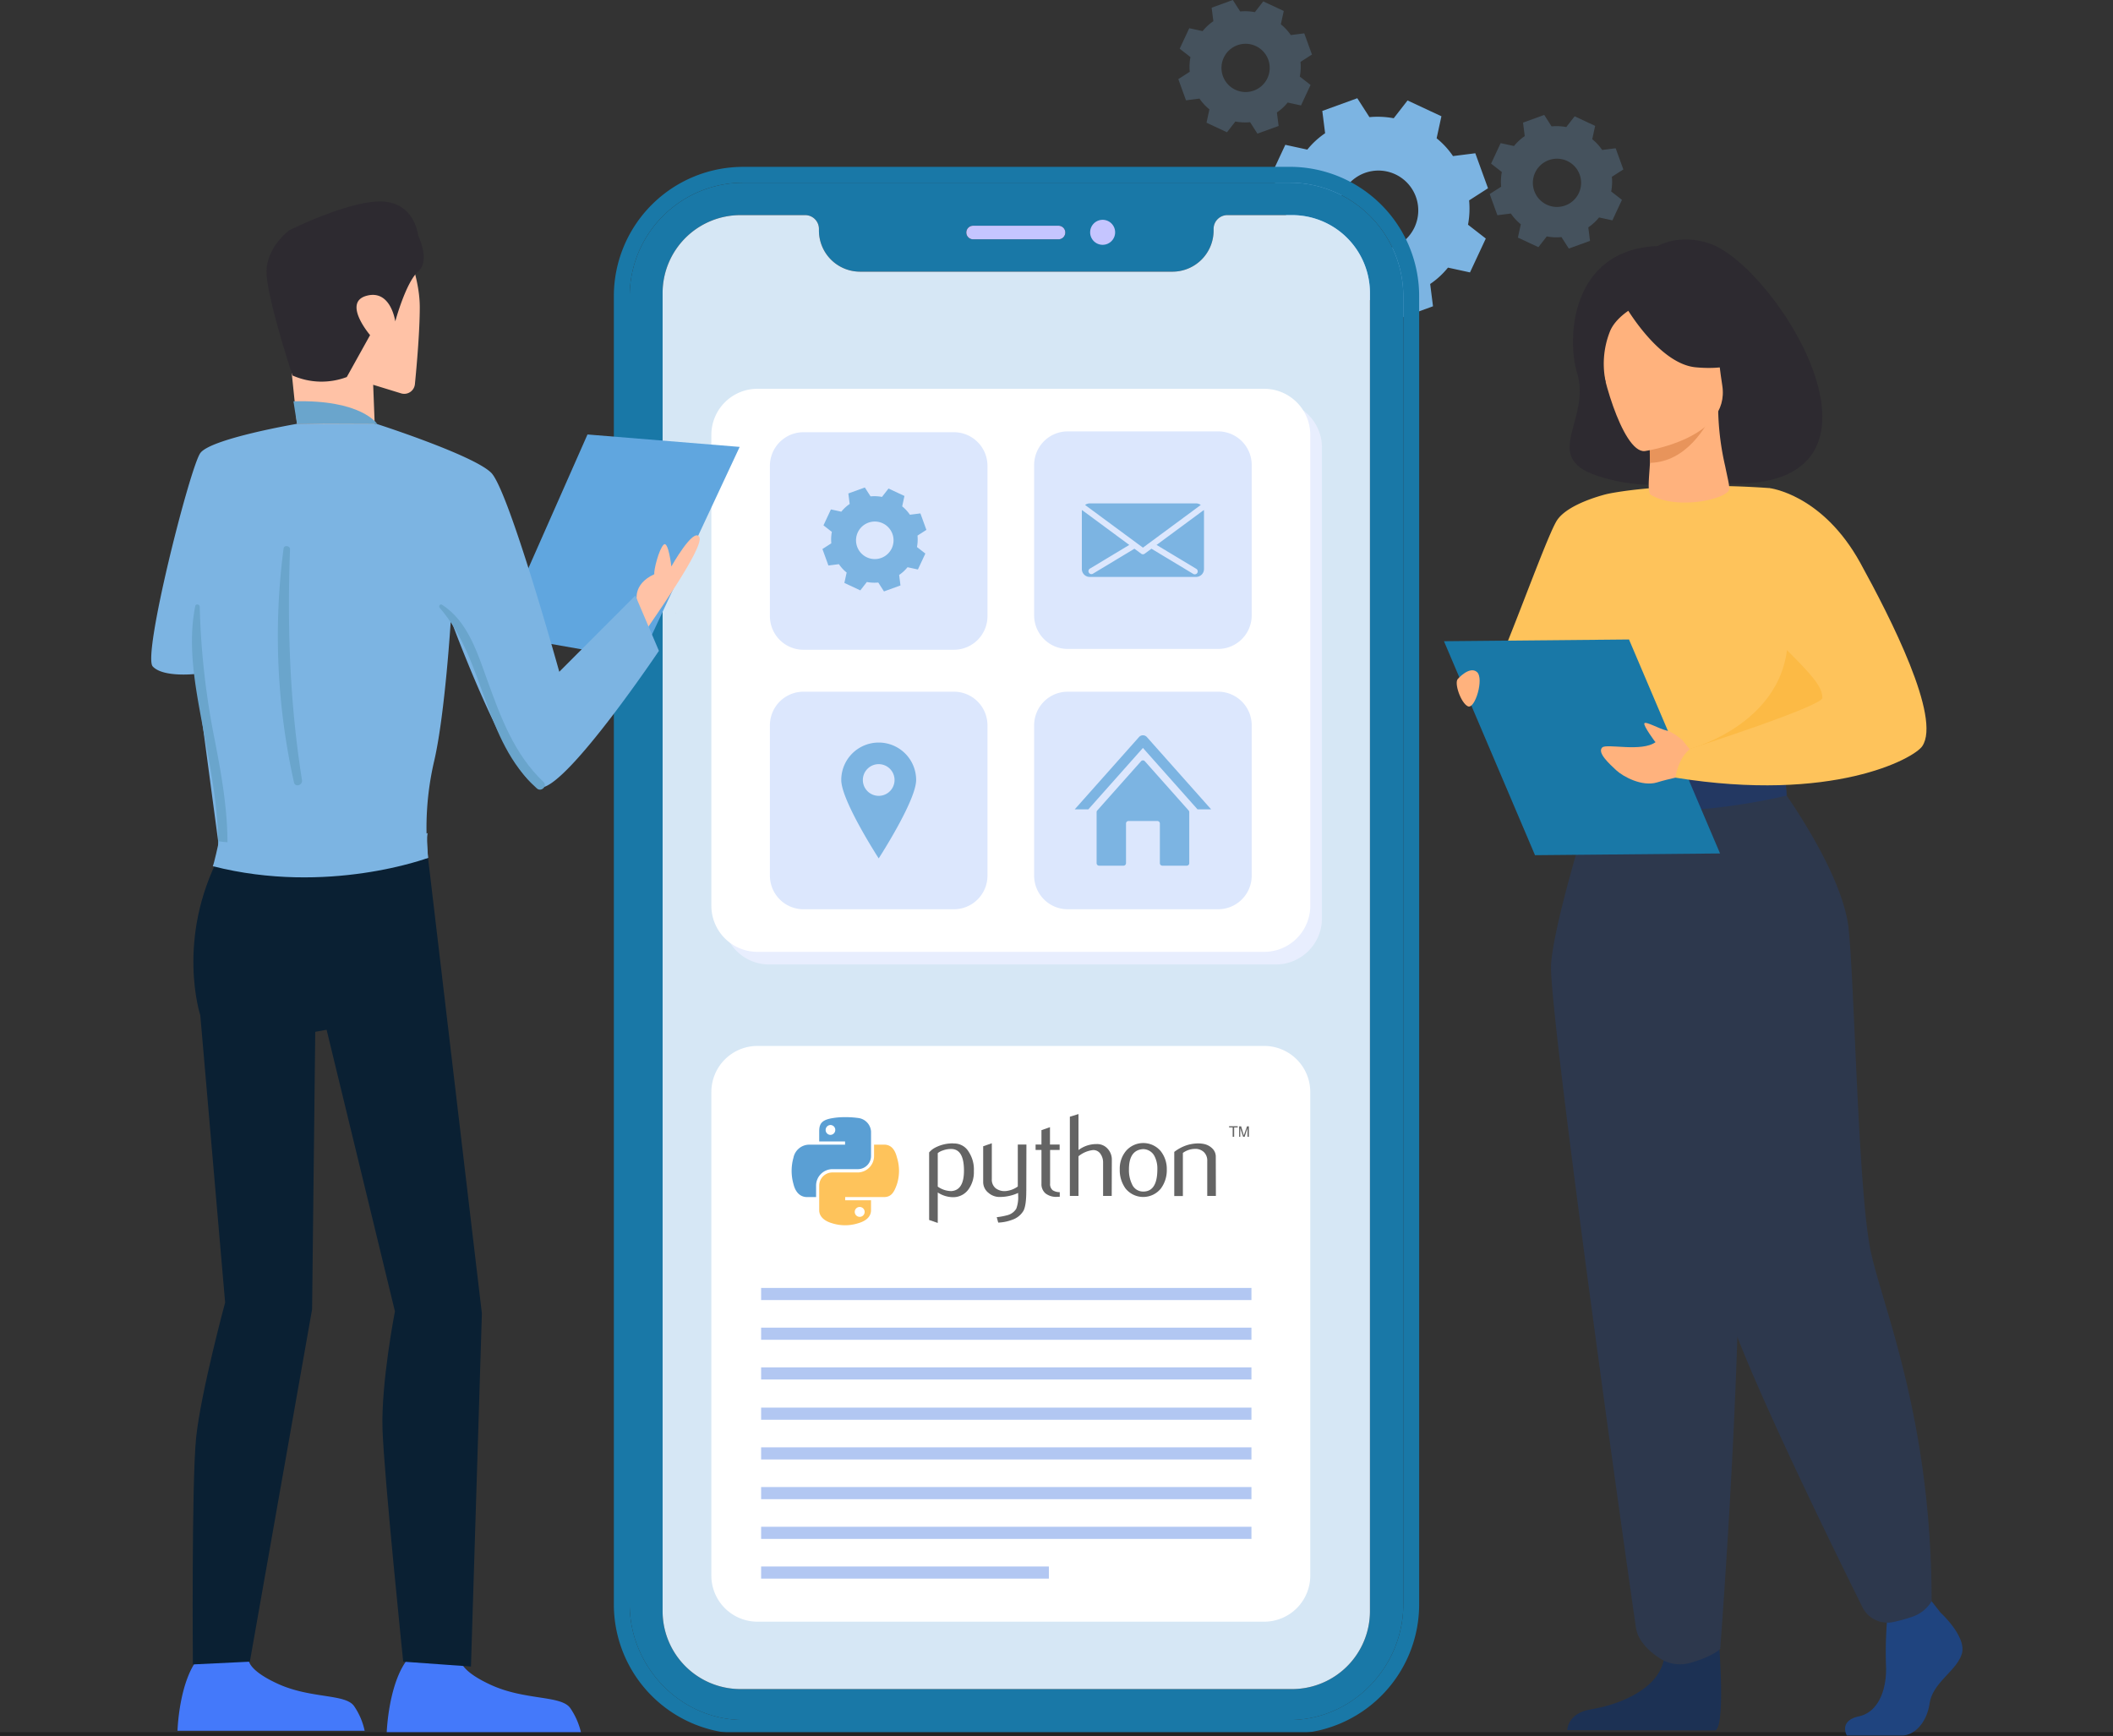
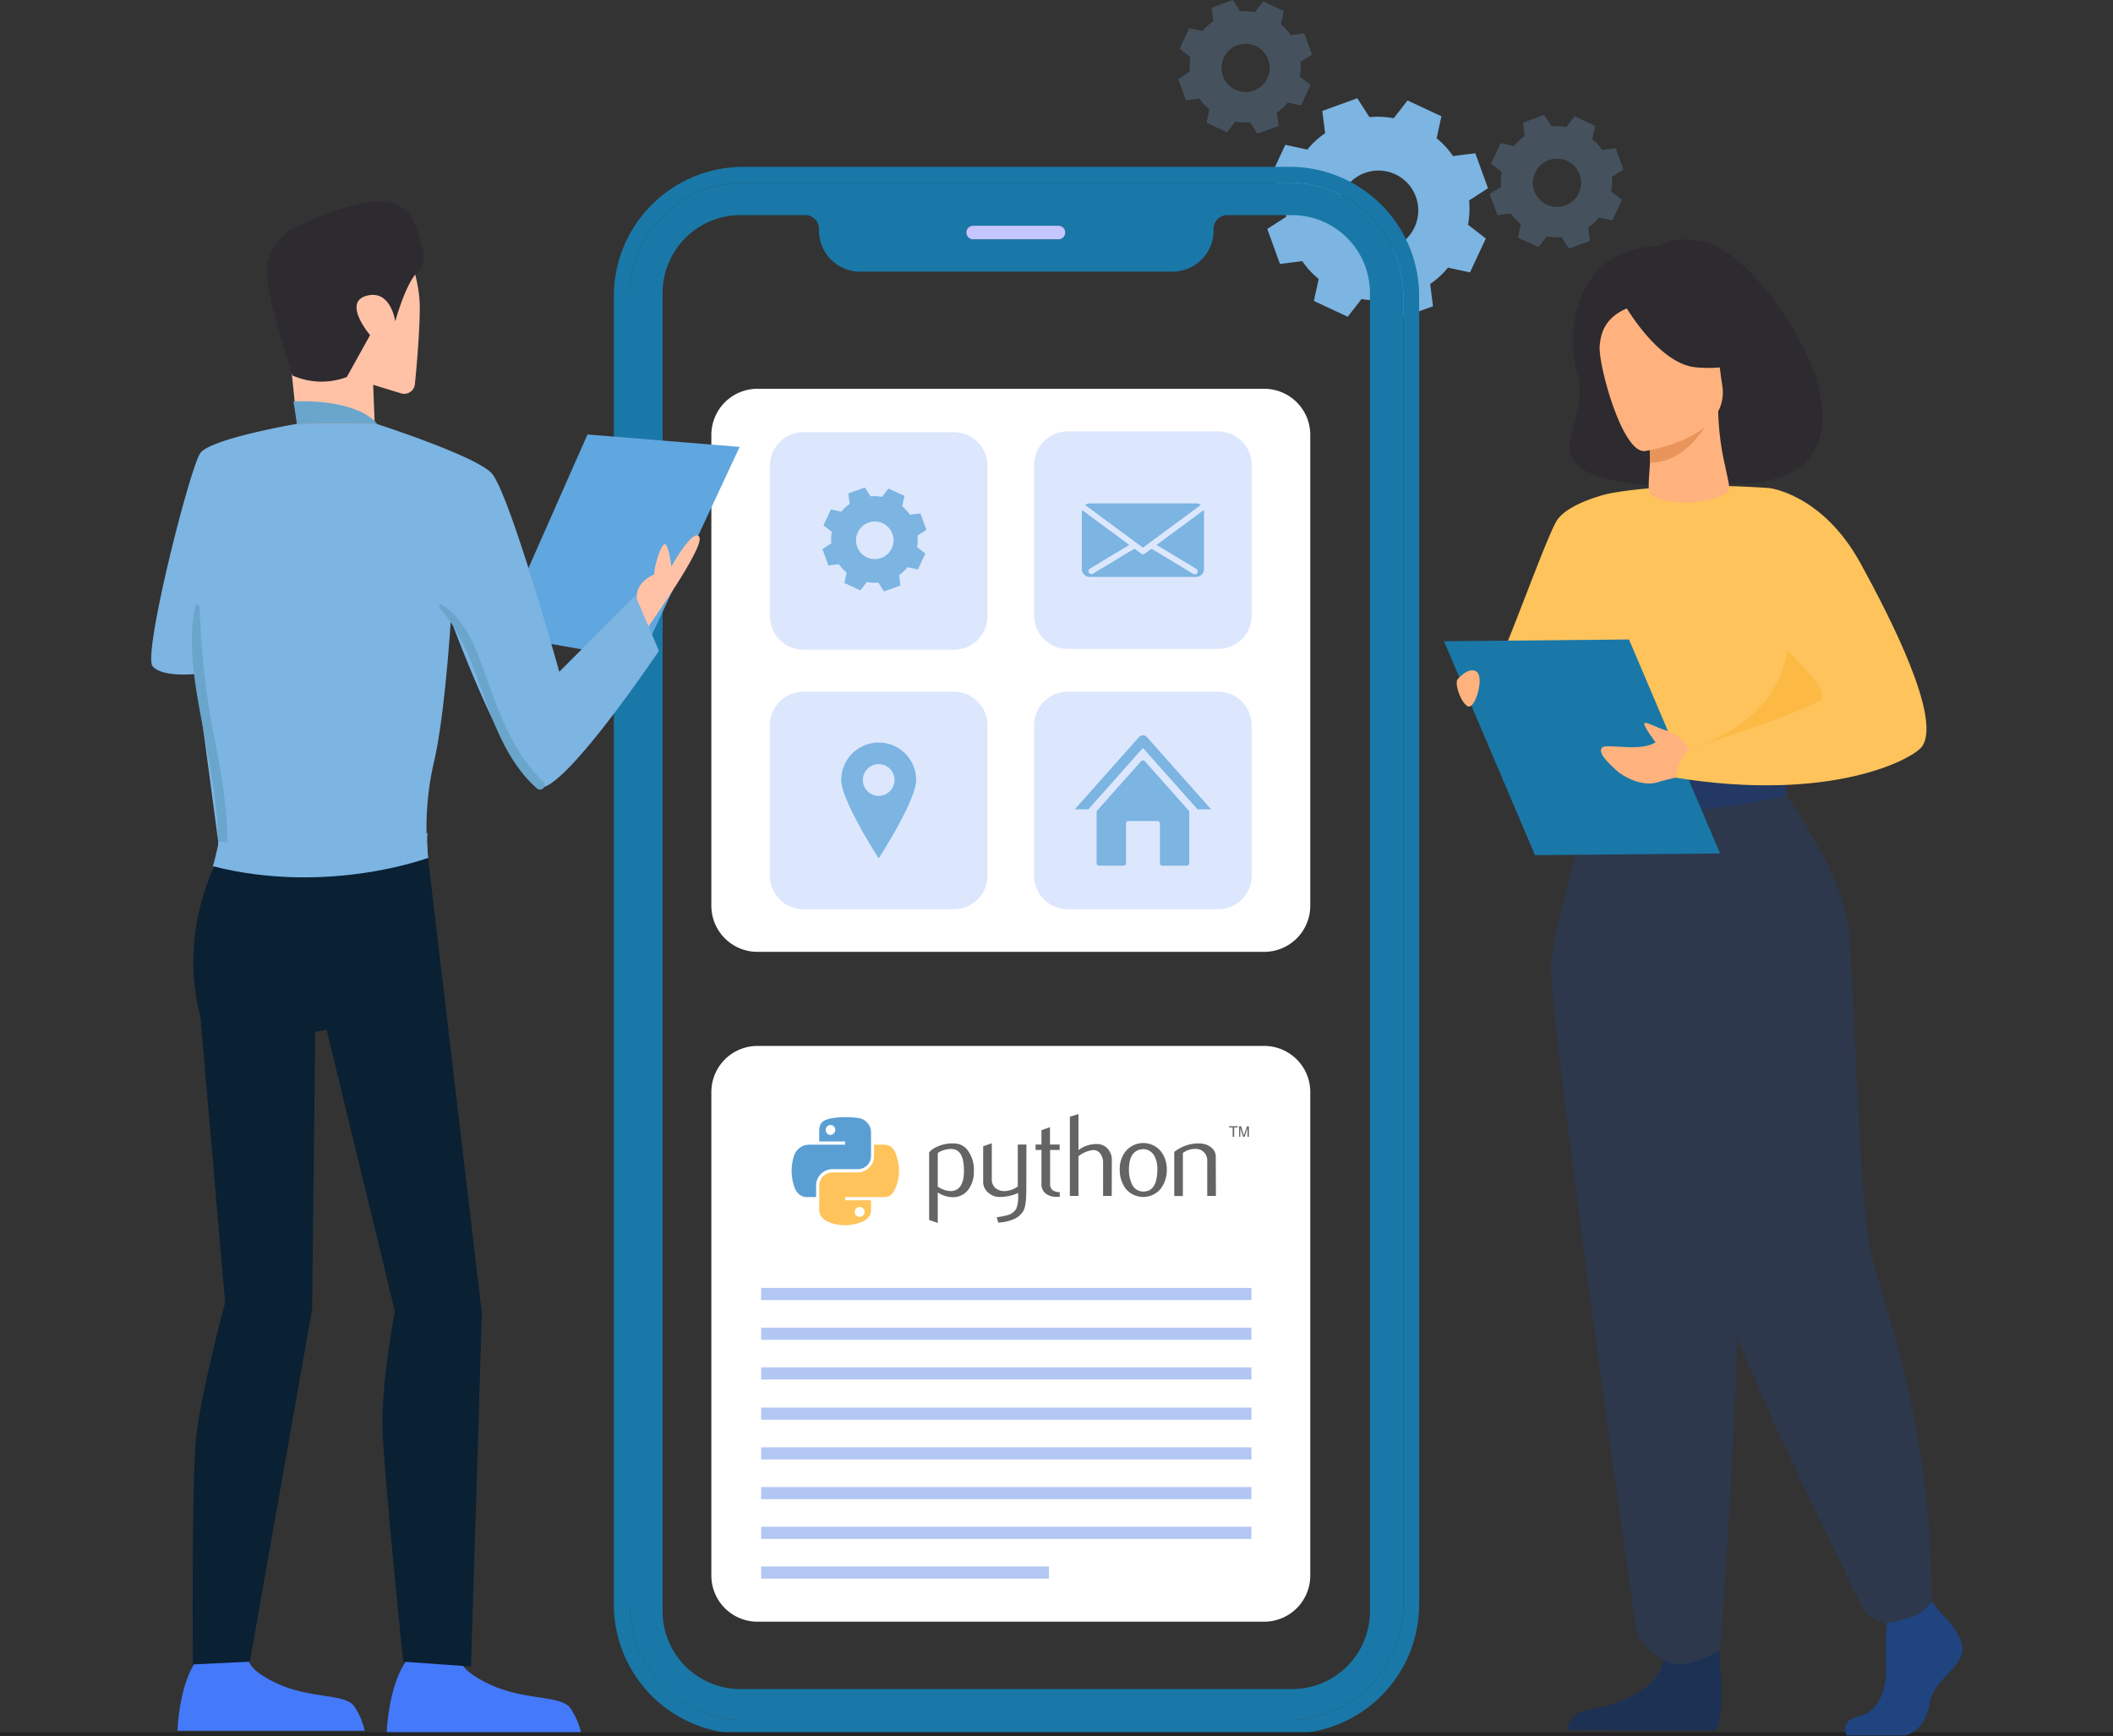
<svg xmlns="http://www.w3.org/2000/svg" width="570" height="468.281" viewBox="0 0 570 468.281">
  <rect x="0" y="0" width="570" height="468.281" fill="#333333" stroke="none" />
  <defs>
    <clipPath id="clip-path">
-       <rect id="Rectangle_3119" data-name="Rectangle 3119" width="161.563" height="151.895" fill="none" />
-     </clipPath>
+       </clipPath>
    <clipPath id="clip-path-2">
      <rect id="Rectangle_3235" data-name="Rectangle 3235" width="158.747" height="413.349" fill="none" />
    </clipPath>
    <radialGradient id="radial-gradient" cx="0.5" cy="0.493" r="0.503" gradientTransform="translate(-65.017 -19.904) rotate(-90) scale(1 0.847)" gradientUnits="objectBoundingBox">
      <stop offset="0" stop-color="#b8b8b8" stop-opacity="0.498" />
      <stop offset="1" stop-color="#7f7f7f" stop-opacity="0" />
    </radialGradient>
  </defs>
  <g id="Python_App_About" transform="translate(-548.654 -811.924)">
    <g id="Group_296401" data-name="Group 296401">
      <g id="Group_18727" data-name="Group 18727" transform="translate(890.511 838.424)">
        <g id="Group_18726" data-name="Group 18726">
          <g id="Group_18725" data-name="Group 18725">
            <g id="Group_18724" data-name="Group 18724">
              <g id="Group_18723" data-name="Group 18723">
                <path id="Path_9763" data-name="Path 9763" d="M387.651,87.468a23.524,23.524,0,0,1-.3,6.549l4.8,3.732-4.265,9.139-5.94-1.295a22.078,22.078,0,0,1-4.8,4.417l.762,6.016-9.443,3.427-3.275-5.1a23.523,23.523,0,0,1-6.549-.3l-3.732,4.8-9.139-4.265,1.295-5.94a22.078,22.078,0,0,1-4.417-4.8l-6.016.762L333.2,95.16l5.1-3.275a23.522,23.522,0,0,1,.3-6.549l-4.8-3.732,4.265-9.139,5.94,1.295a22.078,22.078,0,0,1,4.8-4.417l-.762-6.016,9.443-3.427,3.275,5.1a23.523,23.523,0,0,1,6.549.3l3.732-4.8,9.139,4.265-1.295,5.94a22.077,22.077,0,0,1,4.417,4.8l6.016-.762,3.427,9.443-5.1,3.275ZM373.258,86.4a10.747,10.747,0,1,0-.31,8.263,10.794,10.794,0,0,0,.31-8.263Z" transform="translate(-333.2 -59.9)" fill="#7cb4e2" fill-rule="evenodd" />
              </g>
            </g>
          </g>
        </g>
      </g>
      <g id="Group_18727-2" data-name="Group 18727" transform="translate(866.511 811.924)" opacity="0.24">
        <g id="Group_18726-2" data-name="Group 18726">
          <g id="Group_18725-2" data-name="Group 18725">
            <g id="Group_18724-2" data-name="Group 18724">
              <g id="Group_18723-2" data-name="Group 18723">
                <path id="Path_9763-2" data-name="Path 9763" d="M366.164,76.59a14.242,14.242,0,0,1-.184,3.965l2.9,2.259L366.3,88.346l-3.6-.784a13.366,13.366,0,0,1-2.9,2.674l.461,3.642-5.717,2.075-1.982-3.089a14.241,14.241,0,0,1-3.965-.184l-2.259,2.9L340.807,93l.784-3.6a13.366,13.366,0,0,1-2.674-2.9l-3.642.461L333.2,81.246l3.089-1.982a14.24,14.24,0,0,1,.184-3.965l-2.9-2.259,2.582-5.532,3.6.784a13.367,13.367,0,0,1,2.9-2.674l-.461-3.642,5.717-2.075,1.982,3.089a14.241,14.241,0,0,1,3.965.184l2.259-2.9,5.533,2.582-.784,3.6a13.365,13.365,0,0,1,2.674,2.9l3.642-.461,2.075,5.717-3.089,1.982Zm-8.714-.645a6.506,6.506,0,1,0-.188,5,6.535,6.535,0,0,0,.188-5Z" transform="translate(-333.2 -59.9)" fill="#7cb4e2" fill-rule="evenodd" />
              </g>
            </g>
          </g>
        </g>
      </g>
      <g id="Group_18727-3" data-name="Group 18727" transform="translate(950.511 842.924)" opacity="0.24">
        <g id="Group_18726-3" data-name="Group 18726">
          <g id="Group_18725-3" data-name="Group 18725">
            <g id="Group_18724-3" data-name="Group 18724">
              <g id="Group_18723-3" data-name="Group 18723">
                <path id="Path_9763-3" data-name="Path 9763" d="M366.164,76.59a14.242,14.242,0,0,1-.184,3.965l2.9,2.259L366.3,88.346l-3.6-.784a13.366,13.366,0,0,1-2.9,2.674l.461,3.642-5.717,2.075-1.982-3.089a14.241,14.241,0,0,1-3.965-.184l-2.259,2.9L340.807,93l.784-3.6a13.366,13.366,0,0,1-2.674-2.9l-3.642.461L333.2,81.246l3.089-1.982a14.24,14.24,0,0,1,.184-3.965l-2.9-2.259,2.582-5.532,3.6.784a13.367,13.367,0,0,1,2.9-2.674l-.461-3.642,5.717-2.075,1.982,3.089a14.241,14.241,0,0,1,3.965.184l2.259-2.9,5.533,2.582-.784,3.6a13.365,13.365,0,0,1,2.674,2.9l3.642-.461,2.075,5.717-3.089,1.982Zm-8.714-.645a6.506,6.506,0,1,0-.188,5,6.535,6.535,0,0,0,.188-5Z" transform="translate(-333.2 -59.9)" fill="#7cb4e2" fill-rule="evenodd" />
              </g>
            </g>
          </g>
        </g>
      </g>
      <g id="Group_296400" data-name="Group 296400">
        <g id="Hire_Swift_about" transform="translate(335 -2335)">
          <g id="Group_250600" data-name="Group 250600">
            <g id="Group_250593" data-name="Group 250593" transform="translate(254.442 3191.937)">
              <path id="Path_86902" data-name="Path 86902" d="M180.753,73.232H33.309A30.661,30.661,0,0,0,2.683,103.858V456.752c0,16.887,13.74,31.188,30.626,31.188H180.753c16.887,0,30.626-14.3,30.626-31.188V103.858a30.66,30.66,0,0,0-30.626-30.626M202.38,458.588A21.01,21.01,0,0,1,181.367,479.6H32.579a21.011,21.011,0,0,1-21.011-21.011v-355.6A21.011,21.011,0,0,1,32.579,81.973h17.45a3.715,3.715,0,0,1,3.715,3.715v.443a11.1,11.1,0,0,0,11.1,11.1H149.11a11.1,11.1,0,0,0,11.095-11.094v-.445a3.713,3.713,0,0,1,3.713-3.715h17.45a21.011,21.011,0,0,1,21.012,21.01Z" transform="translate(126.389 -68.96)" fill="#1978a7" />
              <path id="Path_86903" data-name="Path 86903" d="M182.339,70.548H34.9A34.9,34.9,0,0,0,0,105.444V458.338a34.9,34.9,0,0,0,34.9,34.9H182.339a34.9,34.9,0,0,0,34.9-34.9v-352.9a34.9,34.9,0,0,0-34.9-34.9m30.626,387.79c0,16.887-13.738,31.188-30.626,31.188H34.9c-16.887,0-30.626-14.3-30.626-31.188V105.446A30.662,30.662,0,0,1,34.9,74.819H182.339a30.662,30.662,0,0,1,30.626,30.628Z" transform="translate(124.802 -70.548)" fill="#1978a7" />
-               <path id="Path_86904" data-name="Path 86904" d="M178.067,78.728h-17.45a3.715,3.715,0,0,0-3.715,3.715v.443a11.1,11.1,0,0,1-11.1,11.1H61.538a11.1,11.1,0,0,1-11.1-11.1v-.443a3.715,3.715,0,0,0-3.715-3.715H29.277A21.01,21.01,0,0,0,8.266,99.739v355.6A21.01,21.01,0,0,0,29.278,476.35H178.067a21.01,21.01,0,0,0,21.011-21.012V99.739a21.01,21.01,0,0,0-21.012-21.011" transform="translate(129.69 -65.71)" fill="#d6e7f5" />
-               <path id="Path_86905" data-name="Path 86905" d="M80.739,82.895a3.37,3.37,0,1,1,3.37,3.371,3.37,3.37,0,0,1-3.37-3.371" transform="translate(172.549 -65.239)" fill="#c5c5ff" />
              <path id="Path_86906" data-name="Path 86906" d="M84.615,84.188H61.579a1.83,1.83,0,1,1,0-3.66H84.615a1.83,1.83,0,1,1,0,3.66" transform="translate(160.138 -64.645)" fill="#231f20" />
              <path id="Path_86907" data-name="Path 86907" d="M84.615,84.188H61.579a1.83,1.83,0,1,1,0-3.66H84.615a1.83,1.83,0,1,1,0,3.66" transform="translate(160.138 -64.645)" fill="#c5c5ff" />
              <g id="Group_39283" data-name="Group 39283" transform="translate(154.256 63.274)">
                <g id="Group_39282" data-name="Group 39282">
                  <g id="Group_39281" data-name="Group 39281" clip-path="url(#clip-path)">
                    <path id="Path_86908" data-name="Path 86908" d="M167.63,262.2H30.951A12.441,12.441,0,0,1,18.509,249.76V122.75a12.441,12.441,0,0,1,12.443-12.442H167.63a12.441,12.441,0,0,1,12.445,12.442V249.762A12.441,12.441,0,0,1,167.632,262.2" transform="translate(-18.509 -110.308)" fill="#e8eefe" />
                  </g>
                </g>
              </g>
              <path id="Path_86911" data-name="Path 86911" d="M165.651,260.063H28.972A12.441,12.441,0,0,1,16.53,247.621V120.61a12.441,12.441,0,0,1,12.443-12.442H165.651a12.441,12.441,0,0,1,12.442,12.443V247.622a12.441,12.441,0,0,1-12.443,12.442" transform="translate(134.577 -48.3)" fill="#fff" />
              <path id="Path_86912" data-name="Path 86912" d="M120.874,174.079H80.309a9.063,9.063,0,0,1-9.062-9.061V124.451a9.063,9.063,0,0,1,9.061-9.062h40.565a9.063,9.063,0,0,1,9.062,9.061v40.565a9.063,9.063,0,0,1-9.061,9.062" transform="translate(166.935 -44.029)" fill="#dce7fd" />
              <path id="Path_86913" data-name="Path 86913" d="M95.808,139.534,80.2,128.018a2.125,2.125,0,0,1,1.257-.422h28.7a2.1,2.1,0,0,1,1.254.422Zm3.677-.734,10.671,6.421a.8.8,0,1,1-.823,1.368L98.1,139.823l-1.821,1.344a.8.8,0,0,1-.947,0l-1.821-1.344L82.274,146.59a.8.8,0,0,1-.821-1.368L92.122,138.8l-12.76-9.418a2.142,2.142,0,0,0-.032.337v15.585a2.13,2.13,0,0,0,2.123,2.128h28.7a2.132,2.132,0,0,0,2.125-2.128V129.721a2.141,2.141,0,0,0-.033-.337Z" transform="translate(171.72 -36.811)" fill="#7cb4e2" />
              <path id="Path_86914" data-name="Path 86914" d="M76.082,218.206H35.52a9.064,9.064,0,0,1-9.065-9.063V168.578a9.063,9.063,0,0,1,9.063-9.062H76.082a9.062,9.062,0,0,1,9.062,9.062v40.564a9.062,9.062,0,0,1-9.062,9.062" transform="translate(140.447 -17.934)" fill="#dce7fd" />
              <path id="Path_86914-2" data-name="Path 86914" d="M76.082,218.206H35.52a9.064,9.064,0,0,1-9.065-9.063V168.578a9.063,9.063,0,0,1,9.063-9.062H76.082a9.062,9.062,0,0,1,9.062,9.062v40.564a9.062,9.062,0,0,1-9.062,9.062" transform="translate(140.447 -87.934)" fill="#dce7fd" />
              <path id="Path_86915" data-name="Path 86915" d="M48.651,168.137a10.1,10.1,0,0,0-10.1,10.1c0,5.578,10.1,21.148,10.1,21.148s10.1-15.57,10.1-21.149a10.1,10.1,0,0,0-10.1-10.1m0,14.377a4.274,4.274,0,1,1,4.274-4.274,4.274,4.274,0,0,1-4.274,4.274" transform="translate(147.598 -12.836)" fill="#7cb4e2" />
              <path id="Path_86916" data-name="Path 86916" d="M120.874,218.206H80.309a9.063,9.063,0,0,1-9.062-9.061V168.578a9.063,9.063,0,0,1,9.061-9.062h40.565a9.063,9.063,0,0,1,9.062,9.061v40.565a9.063,9.063,0,0,1-9.061,9.062" transform="translate(166.935 -17.934)" fill="#dce7fd" />
              <path id="Path_86917" data-name="Path 86917" d="M97.029,173.893l11.826,13.3a.673.673,0,0,1,.17.447v13.768a.672.672,0,0,1-.672.672h-6.588a.672.672,0,0,1-.672-.672v-10.7a.672.672,0,0,0-.673-.672H92.631a.672.672,0,0,0-.673.672v10.7a.672.672,0,0,1-.672.672H84.7a.672.672,0,0,1-.672-.672V187.644a.673.673,0,0,1,.17-.447l11.826-13.3a.673.673,0,0,1,1.006,0m.524-6.552a1.419,1.419,0,0,0-2.053,0L78.125,186.887H81.8l14.726-16.565,14.725,16.565h3.676Z" transform="translate(171.003 -13.566)" fill="#7cb4e2" />
              <path id="Path_86918" data-name="Path 86918" d="M165.651,374.884H28.972A12.441,12.441,0,0,1,16.53,362.441V232.006a12.441,12.441,0,0,1,12.443-12.442H165.651a12.441,12.441,0,0,1,12.442,12.443V362.443a12.441,12.441,0,0,1-12.443,12.442" transform="translate(134.577 17.578)" fill="#fff" />
              <rect id="Rectangle_3125" data-name="Rectangle 3125" width="3.271" height="132.27" transform="translate(296.8 334.712) rotate(90)" fill="#b2c7f2" />
              <rect id="Rectangle_3231" data-name="Rectangle 3231" width="3.271" height="132.27" transform="translate(296.8 345.427) rotate(90)" fill="#b2c7f2" />
              <rect id="Rectangle_3231-2" data-name="Rectangle 3231" width="3.271" height="132.27" transform="translate(296.8 302.427) rotate(90)" fill="#b2c7f2" />
              <rect id="Rectangle_3232" data-name="Rectangle 3232" width="3.271" height="132.27" transform="translate(296.8 356.141) rotate(90)" fill="#b2c7f2" />
              <rect id="Rectangle_3232-2" data-name="Rectangle 3232" width="3.271" height="132.27" transform="translate(296.8 313.141) rotate(90)" fill="#b2c7f2" />
              <rect id="Rectangle_3233" data-name="Rectangle 3233" width="3.271" height="132.27" transform="translate(296.8 366.855) rotate(90)" fill="#b2c7f2" />
              <rect id="Rectangle_3233-2" data-name="Rectangle 3233" width="3.271" height="132.27" transform="translate(296.8 323.855) rotate(90)" fill="#b2c7f2" />
              <rect id="Rectangle_3234" data-name="Rectangle 3234" width="3.271" height="77.626" transform="translate(242.156 377.57) rotate(90)" fill="#b2c7f2" />
              <g id="Group_39428" data-name="Group 39428" transform="translate(0 9.34)">
                <g id="Group_39427" data-name="Group 39427" clip-path="url(#clip-path-2)">
                  <path id="Path_87193" data-name="Path 87193" d="M37.84,164.838s-.987,3.01,8.242,7.222,18.965,2.724,21.362,6.258a19.385,19.385,0,0,1,2.948,6.889H17.89s.4-14.5,6.342-20.933c-.758,1.383,13.607.564,13.607.564" transform="translate(45.626 228.146)" fill="#4479fa" />
                  <path id="Path_87194" data-name="Path 87194" d="M61.534,164.811s-.948,2.893,7.929,6.942S87.7,174.374,90,177.773a18.576,18.576,0,0,1,2.833,6.622H42.35s.383-13.939,6.1-20.126c-.729,1.331,13.086.542,13.086.542" transform="translate(-35.253 228.146)" fill="#4479fa" />
                  <path id="Path_87195" data-name="Path 87195" d="M0,80.352l38.121,6.7L64.93,29.663,23.88,26.311Z" transform="translate(93.813 36.542)" fill="#60a6df" />
                  <path id="Path_87196" data-name="Path 87196" d="M7.255,46.506a.045.045,0,0,0-.031,0c.132.058.15.062.031,0" transform="translate(134.156 64.585)" fill="#262845" />
                  <path id="Path_87197" data-name="Path 87197" d="M68.8,6.338s5.026,10.055,5.026,19.271c0,6.443-.816,15.75-1.311,20.769a2.893,2.893,0,0,1-3.737,2.489l-7.521-2.312.42,10.89-20.972-.363L36.128,13.045s17.594-19.271,32.679-6.7" transform="translate(-1.376 2.893)" fill="#ffc2a6" />
                  <path id="Path_87198" data-name="Path 87198" d="M70.4,32.358s-1.179-8.722-7.756-6.916.964,10.607.964,10.607L57.322,47.358a19.305,19.305,0,0,1-14.663-.429S35.676,25.7,35.676,19,41.788,7.779,41.788,7.779,58.16-.4,66.956.015,76.593,9.23,76.593,9.23s3.352,6.7,0,9.637S70.4,32.358,70.4,32.358" transform="translate(-4.562 -0.001)" fill="#2d2a30" />
                  <path id="Path_87199" data-name="Path 87199" d="M40.918,22.589l.946,6.06,21.677.084s-4.19-6.7-22.623-6.144" transform="translate(-2.541 31.327)" fill="#6aa5cc" />
                  <path id="Path_87200" data-name="Path 87200" d="M4.679,55.737S3.162,50.986,9.287,48.2c-.158-1.115,1.226-6.677,2.513-7.96s2.095,5.865,2.095,5.865,6-10.683,7.542-7.96S7.89,61.882,7.471,62.719s-2.792-6.983-2.792-6.983" transform="translate(126.419 52.359)" fill="#ffc2a6" />
                  <path id="Path_87201" data-name="Path 87201" d="M92.6,74.615,107.123,197.5l-2.945,95.252L85.9,291.442s-5.168-50.1-5.583-62.665,3.352-31.838,3.352-31.838L65.237,120.972l-3.065.559-.851,74.844L44.528,291.444l-15.365.74s-.38-49.024.876-61.174,7.822-36.447,7.822-36.447l-6.7-77.5s-6.7-20.387,5.306-43.287c1.536.141,56.136.839,56.136.839" transform="translate(-17.919 102.465)" fill="#0a2033" />
                  <path id="Path_87202" data-name="Path 87202" d="M70.117,25.191s25.971,8.373,30.721,13.126S119.2,92,119.2,92l20.521-20.561,6.359,14.914s-24.018,35.747-31.556,36.864S89.945,77.971,89.945,77.971,88.4,103.3,85.477,115.959A79.2,79.2,0,0,0,83.8,142.209c-23.243,4.218-43.011,3.352-56.136-.839l-6.5-48.79s-8.856,1.034-11.648-2.036S19.567,36.922,22.359,33.008s26.084-7.9,26.084-7.9Z" transform="translate(-9.117 34.87)" fill="#7cb4e2" />
-                   <path id="Path_87203" data-name="Path 87203" d="M50.993,39.552c.138-.991,1.778-.75,1.739.237-.777,21-.07,41.465,3.229,62.252.22,1.393-1.854,2.036-2.164.595a181.126,181.126,0,0,1-2.8-63.083" transform="translate(-15.285 54.052)" fill="#6aa5cc" />
                  <path id="Path_87204" data-name="Path 87204" d="M58.727,45.954c.141-.7,1.206-.516,1.218.165a207.889,207.889,0,0,0,4.072,36.046c2.067,10.7,3.958,21.42,3.266,32.364-.1,1.531-2.464,1.555-2.4,0,.53-12.643-2.036-24.847-4.34-37.2-1.908-10.262-3.882-20.987-1.809-31.37" transform="translate(-46.854 63.205)" fill="#6aa5cc" />
                  <path id="Path_87205" data-name="Path 87205" d="M22.766,45.589C29.739,50.02,32.358,58.7,35.028,66.078c3.612,9.986,7.222,19.8,15.086,27.29,1.173,1.115-.575,2.838-1.766,1.768C33.827,82.064,34.517,60.7,22.133,46.408c-.368-.429.107-1.156.633-.82" transform="translate(55.684 63.197)" fill="#6aa5cc" />
                  <path id="Path_87206" data-name="Path 87206" d="M36.866,73.555s35.193,4.469,56.415-2.234c-.559,0,0,6.7,0,6.7S66.223,88.177,35.189,80.258c.249-.1,1.677-6.7,1.677-6.7" transform="translate(-18.596 99.054)" fill="#7cb4e2" />
                </g>
              </g>
            </g>
            <g id="Group_250595" data-name="Group 250595">
              <g id="Component_32_5" data-name="Component 32 – 5" transform="translate(213.654 3614.705)">
                <path id="Path_87110" data-name="Path 87110" d="M0,0H570" transform="translate(0 0)" fill="none" stroke="#222" stroke-width="1" />
              </g>
            </g>
            <g id="Group_247885" data-name="Group 247885" transform="translate(603.18 3211.519)">
              <path id="Path_104289" data-name="Path 104289" d="M1747.118,1114.9c-8.208-2.726-13.89.714-13.89.714-23.632.971-24.51,25.194-21.736,34.209,3.9,12.661-9.891,22.645,5.4,27.769,17.741,5.945,32.628-1.108,31.612,1.954C1804.609,1183.962,1765.785,1121.094,1747.118,1114.9Z" transform="translate(-1675.593 -1113.844)" fill="#2d2a30" />
              <path id="Path_104290" data-name="Path 104290" d="M1705.141,1287.728a61.978,61.978,0,0,1-6.319,9.556c-4.908,6.149-30.675-8.446-28.455-9.556s15.167-38.411,18.25-43.1,13.591-7.121,13.591-7.121Z" transform="translate(-1658.127 -1168.861)" fill="#fec35b" />
              <path id="Path_104291" data-name="Path 104291" d="M1869.109,1778.72s7.111,6.49,5.724,11.1-7.806,7.685-8.673,13.322-4.336,8.71-7.458,8.71h-14.886s-2.3-3.967,3.253-5.162,7.643-7.819,7.3-13.967a108.326,108.326,0,0,1,.521-14.347l11.795-2.732Z" transform="translate(-1735.143 -1408.273)" fill="#1f447f" />
              <path id="Path_104292" data-name="Path 104292" d="M1748.848,1786.147s2.559,27.5-.563,29.032l-39.957-.082s0-4.612,6.418-5.636,17.692-4.783,19.6-13.152S1748.848,1786.147,1748.848,1786.147Z" transform="translate(-1675.076 -1412.945)" fill="#1c3154" />
              <path id="Path_104293" data-name="Path 104293" d="M1778.837,1267.44a158.948,158.948,0,0,1,0,18.469c-.4,6.677-7.15,15.621-8.108,17.834-2.4,5.549-5.117,6.452-5.117,6.452l-20.979,5.142-7.377,1.805-23.262-6.947s-10.595-29.573-6.341-46.221a127.917,127.917,0,0,1,10.755-28.208s15.808-3.554,43.7-1.576Z" transform="translate(-1674.327 -1167.118)" fill="#fec35b" />
              <path id="Path_104294" data-name="Path 104294" d="M1808.244,1313.764c-.4,6.677-9.148,15.388-10.107,17.6-2.405,5.549-5.117,6.452-5.117,6.452l-20.979,5.142-3.788-10.857s30.654-8.052,25.723-36.424Z" transform="translate(-1701.736 -1194.74)" fill="#fcba45" />
              <path id="Path_104295" data-name="Path 104295" d="M1712.709,1379.674s-11.52,35.857-12.26,48.065,22.021,173.427,22.937,179.052c.863,5.3,7.447,8.682,7.447,8.682a9.963,9.963,0,0,0,7.351.566c6-1.693,7.891-3.72,7.891-3.72s8.967-114.98,3.418-156.054a650.478,650.478,0,0,1-5.615-76.592Z" transform="translate(-1671.562 -1232.109)" fill="#2d384d" />
              <path id="Path_104296" data-name="Path 104296" d="M1774.4,1377.748s17.573,23.578,19.21,39.516,2.57,71.922,6.06,87.46,16.313,45.439,16.313,93.9a9.668,9.668,0,0,1-5.448,4.257,44.866,44.866,0,0,1-4.792,1.325,7.533,7.533,0,0,1-8.425-4c-8.669-17.455-36.284-73.751-37.7-85.437-1-8.27-9.721-63-28.741-95.121-4.566-7.71,2.8-38.374,2.8-38.374Z" transform="translate(-1684.442 -1231.252)" fill="#2d384d" />
              <path id="Path_104297" data-name="Path 104297" d="M1718.709,1369.7s4.625,3.658,13.812,3.844c10.974.22,38.166-2.8,38.166-2.8a22.484,22.484,0,0,1,1.159,6.94s-33.211,8.377-52.453,1.223C1719.393,1378.911,1716.911,1374.242,1718.709,1369.7Z" transform="translate(-1679.404 -1227.673)" fill="#233862" />
              <g id="Group_247879" data-name="Group 247879" transform="translate(45.478 143.994)">
                <path id="Path_104298" data-name="Path 104298" d="M1735.359,1384.577c-2.761,0-5.007-2.542-5.007-5.667s2.246-5.668,5.007-5.668,5.008,2.542,5.008,5.668S1738.12,1384.577,1735.359,1384.577Zm0-9.675c-1.845,0-3.348,1.8-3.348,4.008s1.5,4.007,3.348,4.007,3.347-1.8,3.347-4.007S1737.205,1374.9,1735.359,1374.9Z" transform="translate(-1730.352 -1373.242)" fill="#fff" />
              </g>
              <path id="Path_104299" data-name="Path 104299" d="M1722.9,1365.971l-49.915.467-24.562-57.724,49.915-.466Z" transform="translate(-1648.426 -1200.332)" fill="#1978a7" />
              <path id="Path_104300" data-name="Path 104300" d="M1750.311,1357.92l-3.659-4.5s-2.477-2.209-4.272-2.584-5.591-2.563-5.959-1.947,2.916,5.016,2.916,5.016l.166.023c-3.769,2.834-13.283.332-14.458,1.489-1.423,1.4,1.96,4.431,3.775,6.132s7,4.537,11.051,3.278c2.958-.921,7.613-1.857,7.613-1.857Z" transform="translate(-1682.361 -1218.366)" fill="#ffb27d" />
              <path id="Path_104301" data-name="Path 104301" d="M1654.933,1325.523s3.137-3.565,5.134-1.854-.524,10.124-2.425,9.268S1653.84,1326.568,1654.933,1325.523Z" transform="translate(-1651.178 -1206.986)" fill="#ffb27d" />
              <path id="Path_104302" data-name="Path 104302" d="M1786.242,1234.67s14.289,1.576,24.543,20.207c8.086,14.692,21.911,41.778,16.694,49.429-2.29,3.36-24.241,15.311-66.58,8.48,0,0,.667-5.348,4.082-7.827,0,0,35.631-11.44,35.57-13.715-.116-4.3-4.815-8.024-24.718-27.933C1770.423,1257.9,1786.242,1234.67,1786.242,1234.67Z" transform="translate(-1698.464 -1167.598)" fill="#fec35b" />
              <path id="Path_104303" data-name="Path 104303" d="M1769.447,1218.52c.491-.659-.141-2.759-.926-6.667a73,73,0,0,1-1.89-15.181l-1.053.177-17.71,2.979s.4,4.735.415,9.2c0,.037,0,.074,0,.111.022,3.874-1.045,9.729.261,10.494C1755.254,1223.561,1767.558,1221.056,1769.447,1218.52Z" transform="translate(-1692.666 -1150.693)" fill="#ffb27d" />
              <path id="Path_104304" data-name="Path 104304" d="M1747.867,1199.969s.353,6.678.364,11.138c9.91-.237,15.2-9.86,17.346-14.117Z" transform="translate(-1692.666 -1150.835)" fill="#e8945b" />
              <path id="Path_104305" data-name="Path 104305" d="M1736.2,1183.886s23.216-3.307,20.934-17.733-.822-24.569-15.741-23.068-16.922,7.461-17.332,12.461S1730.1,1184.373,1736.2,1183.886Z" transform="translate(-1682.066 -1126.787)" fill="#ffb27d" />
              <path id="Path_104306" data-name="Path 104306" d="M1736.2,1142.388s9.036,15.911,19.164,16.864,13.933-2.328,13.933-2.328a27.9,27.9,0,0,1-11.6-14.842S1739.7,1133.572,1736.2,1142.388Z" transform="translate(-1687.474 -1124.764)" fill="#2d2a30" />
-               <path id="Path_104307" data-name="Path 104307" d="M1730.942,1145.89s-4.421,2.507-5.81,6.243a23.607,23.607,0,0,0-1.021,13.74s-6.609-10.74-2.277-18.1C1726.427,1139.965,1730.942,1145.89,1730.942,1145.89Z" transform="translate(-1680.429 -1127.143)" fill="#2d2a30" />
            </g>
          </g>
        </g>
      </g>
      <g id="Group_18727-4" data-name="Group 18727" transform="translate(770.511 943.424)">
        <g id="Group_18726-4" data-name="Group 18726">
          <g id="Group_18725-4" data-name="Group 18725">
            <g id="Group_18724-4" data-name="Group 18724">
              <g id="Group_18723-4" data-name="Group 18723">
                <path id="Path_9763-4" data-name="Path 9763" d="M358.847,72.885a11.08,11.08,0,0,1-.143,3.085l2.26,1.758-2.009,4.3-2.8-.61a10.4,10.4,0,0,1-2.26,2.08l.359,2.834-4.448,1.614-1.542-2.4a11.079,11.079,0,0,1-3.085-.143l-1.758,2.26-4.3-2.009.61-2.8a10.4,10.4,0,0,1-2.08-2.26l-2.834.359L333.2,76.507l2.4-1.542a11.079,11.079,0,0,1,.143-3.085l-2.26-1.758,2.009-4.3,2.8.61a10.4,10.4,0,0,1,2.26-2.08l-.359-2.834,4.448-1.614,1.542,2.4a11.079,11.079,0,0,1,3.085.143l1.758-2.26,4.3,2.009-.61,2.8a10.4,10.4,0,0,1,2.08,2.26l2.834-.359,1.614,4.448-2.4,1.542Zm-6.779-.5a5.062,5.062,0,1,0-.146,3.892A5.084,5.084,0,0,0,352.067,72.383Z" transform="translate(-333.2 -59.9)" fill="#7cb4e2" fill-rule="evenodd" />
              </g>
            </g>
          </g>
        </g>
      </g>
    </g>
    <g id="g2303" transform="translate(762.204 1112.459)">
      <path id="path46" d="M430.2,383.151c0-3.784-1.086-5.707-3.226-5.831a6.289,6.289,0,0,0-2.512.4,3.923,3.923,0,0,0-1.334.713v9.026a6.437,6.437,0,0,0,3.66,1.21C429.082,388.517,430.2,386.656,430.2,383.151Zm2.667.155a7.841,7.841,0,0,1-1.365,4.777,5.042,5.042,0,0,1-4.187,2.233,7.6,7.6,0,0,1-4.187-1.272v8.22l-2.326-.806V378.25a5.148,5.148,0,0,1,1.458-1.21,10.125,10.125,0,0,1,5.025-1.241l.031.031a4.541,4.541,0,0,1,4.156,2.233A8.672,8.672,0,0,1,432.866,383.306Z" transform="translate(-383.711 -367.891)" fill="#646464" />
      <path id="path48" d="M479.431,388.6c0,2.574-.248,4.373-.775,5.335a5.559,5.559,0,0,1-2.978,2.388,11.765,11.765,0,0,1-3.815.775l-.4-1.458a18.448,18.448,0,0,0,2.947-.558,3.956,3.956,0,0,0,2.326-1.737,8.885,8.885,0,0,0,.5-3.66V389.1a11.92,11.92,0,0,1-4.963,1.086,4.5,4.5,0,0,1-3.009-1.086,3.672,3.672,0,0,1-1.458-2.978v-9.615l2.326-.806v9.708a3,3,0,0,0,.993,2.388,3.909,3.909,0,0,0,2.605.806,6.583,6.583,0,0,0,3.412-1.241V376.041h2.326l-.031,12.562Z" transform="translate(-416.133 -367.822)" fill="#646464" />
      <path id="path50" d="M519.914,380.465a6.75,6.75,0,0,1-.775.031,4.654,4.654,0,0,1-3.071-.931,3.279,3.279,0,0,1-1.086-2.605v-9.119H513.4v-1.458h1.582v-3.877l2.3-.806v4.684h2.605v1.458h-2.574V376.9a2.147,2.147,0,0,0,.713,1.83,3.554,3.554,0,0,0,1.892.5v1.241Z" transform="translate(-447.589 -358.164)" fill="#646464" />
      <path id="path52" d="M554.49,372.384h-2.326v-8.933a3.959,3.959,0,0,0-.651-2.326,2.321,2.321,0,0,0-2.016-1.117,7.482,7.482,0,0,0-3.97,1.675v10.7H543.2V351.013l2.326-.713v9.708a8.052,8.052,0,0,1,4.87-1.613,3.776,3.776,0,0,1,2.978,1.241,4.289,4.289,0,0,1,1.148,3.071l-.031,9.677Z" transform="translate(-468.146 -350.3)" fill="#646464" />
      <path id="path54" d="M596.743,382.572a7.268,7.268,0,0,0-.806-3.6,3.476,3.476,0,0,0-3.04-1.83c-2.543.155-3.815,1.985-3.815,5.428a8.6,8.6,0,0,0,.806,4,3.249,3.249,0,0,0,3.071,2.016C595.471,388.589,596.743,386.573,596.743,382.572Zm2.543,0a8.3,8.3,0,0,1-1.582,5.18,6.118,6.118,0,0,1-9.553,0,8.423,8.423,0,0,1-1.551-5.18,7.423,7.423,0,0,1,1.675-4.932,6.161,6.161,0,0,1,9.336,0A7.711,7.711,0,0,1,599.286,382.572Z" transform="translate(-498.085 -367.684)" fill="#646464" />
      <path id="path56" d="M645.228,389.975H642.9v-9.429a3.178,3.178,0,0,0-.93-2.419,3.346,3.346,0,0,0-2.512-.837,5.549,5.549,0,0,0-3.133,1.086v11.631H634V378.1a11.174,11.174,0,0,1,3.66-1.892,10.994,10.994,0,0,1,2.792-.4,7.96,7.96,0,0,1,1.551.155,4.438,4.438,0,0,1,2.233,1.179,3.046,3.046,0,0,1,.962,2.3l.031,10.546Z" transform="translate(-530.782 -367.891)" fill="#646464" />
      <path id="path1948" d="M315.485,352.987a19,19,0,0,0-3.35.279c-2.916.5-3.474,1.613-3.474,3.6v2.667h6.979v.868h-9.584a4.372,4.372,0,0,0-4.342,3.536,13.04,13.04,0,0,0,0,7.072c.5,2.078,1.675,3.536,3.722,3.536h2.388v-3.195a4.438,4.438,0,0,1,4.342-4.342h6.979a3.548,3.548,0,0,0,3.5-3.536v-6.638a3.935,3.935,0,0,0-3.5-3.629A24.64,24.64,0,0,0,315.485,352.987ZM311.7,355.1a1.317,1.317,0,0,1,1.3,1.334,1.338,1.338,0,0,1-1.3,1.334,1.317,1.317,0,0,1-1.3-1.334A1.338,1.338,0,0,1,311.7,355.1Z" transform="translate(-301.225 -352.149)" fill="#5a9fd4" />
      <path id="path1950" d="M340,376.9V380a4.45,4.45,0,0,1-4.342,4.4H328.7a3.569,3.569,0,0,0-3.5,3.536v6.638c0,1.892,1.644,3.009,3.5,3.536a11.619,11.619,0,0,0,6.979,0c1.768-.5,3.5-1.52,3.5-3.536v-2.667H332.21v-.868h10.484c2.016,0,2.761-1.4,3.5-3.536a11.9,11.9,0,0,0,0-7.072c-.5-2.016-1.458-3.536-3.5-3.536Zm-3.908,16.811a1.334,1.334,0,1,1-1.3,1.334A1.317,1.317,0,0,1,336.087,393.711Z" transform="translate(-317.764 -368.649)" fill="#fec35b" />
      <path id="text3004" d="M682.661,363.754h.4V361.21h.962v-.31H681.7v.31h.962v2.543m1.706,0h.341v-2.326l.775,2.326h.4l.775-2.326v2.326h.372v-2.823h-.5l-.869,2.45-.713-2.45H684.4v2.823" transform="translate(-563.687 -357.612)" fill="#646464" />
      <path id="path1894" d="M336.572,455.9c0,.993-4.187,1.8-9.336,1.8s-9.336-.806-9.336-1.8,4.187-1.8,9.336-1.8S336.572,454.906,336.572,455.9Z" transform="translate(-312.728 -421.904)" opacity="0.444" fill="url(#radial-gradient)" />
    </g>
  </g>
</svg>